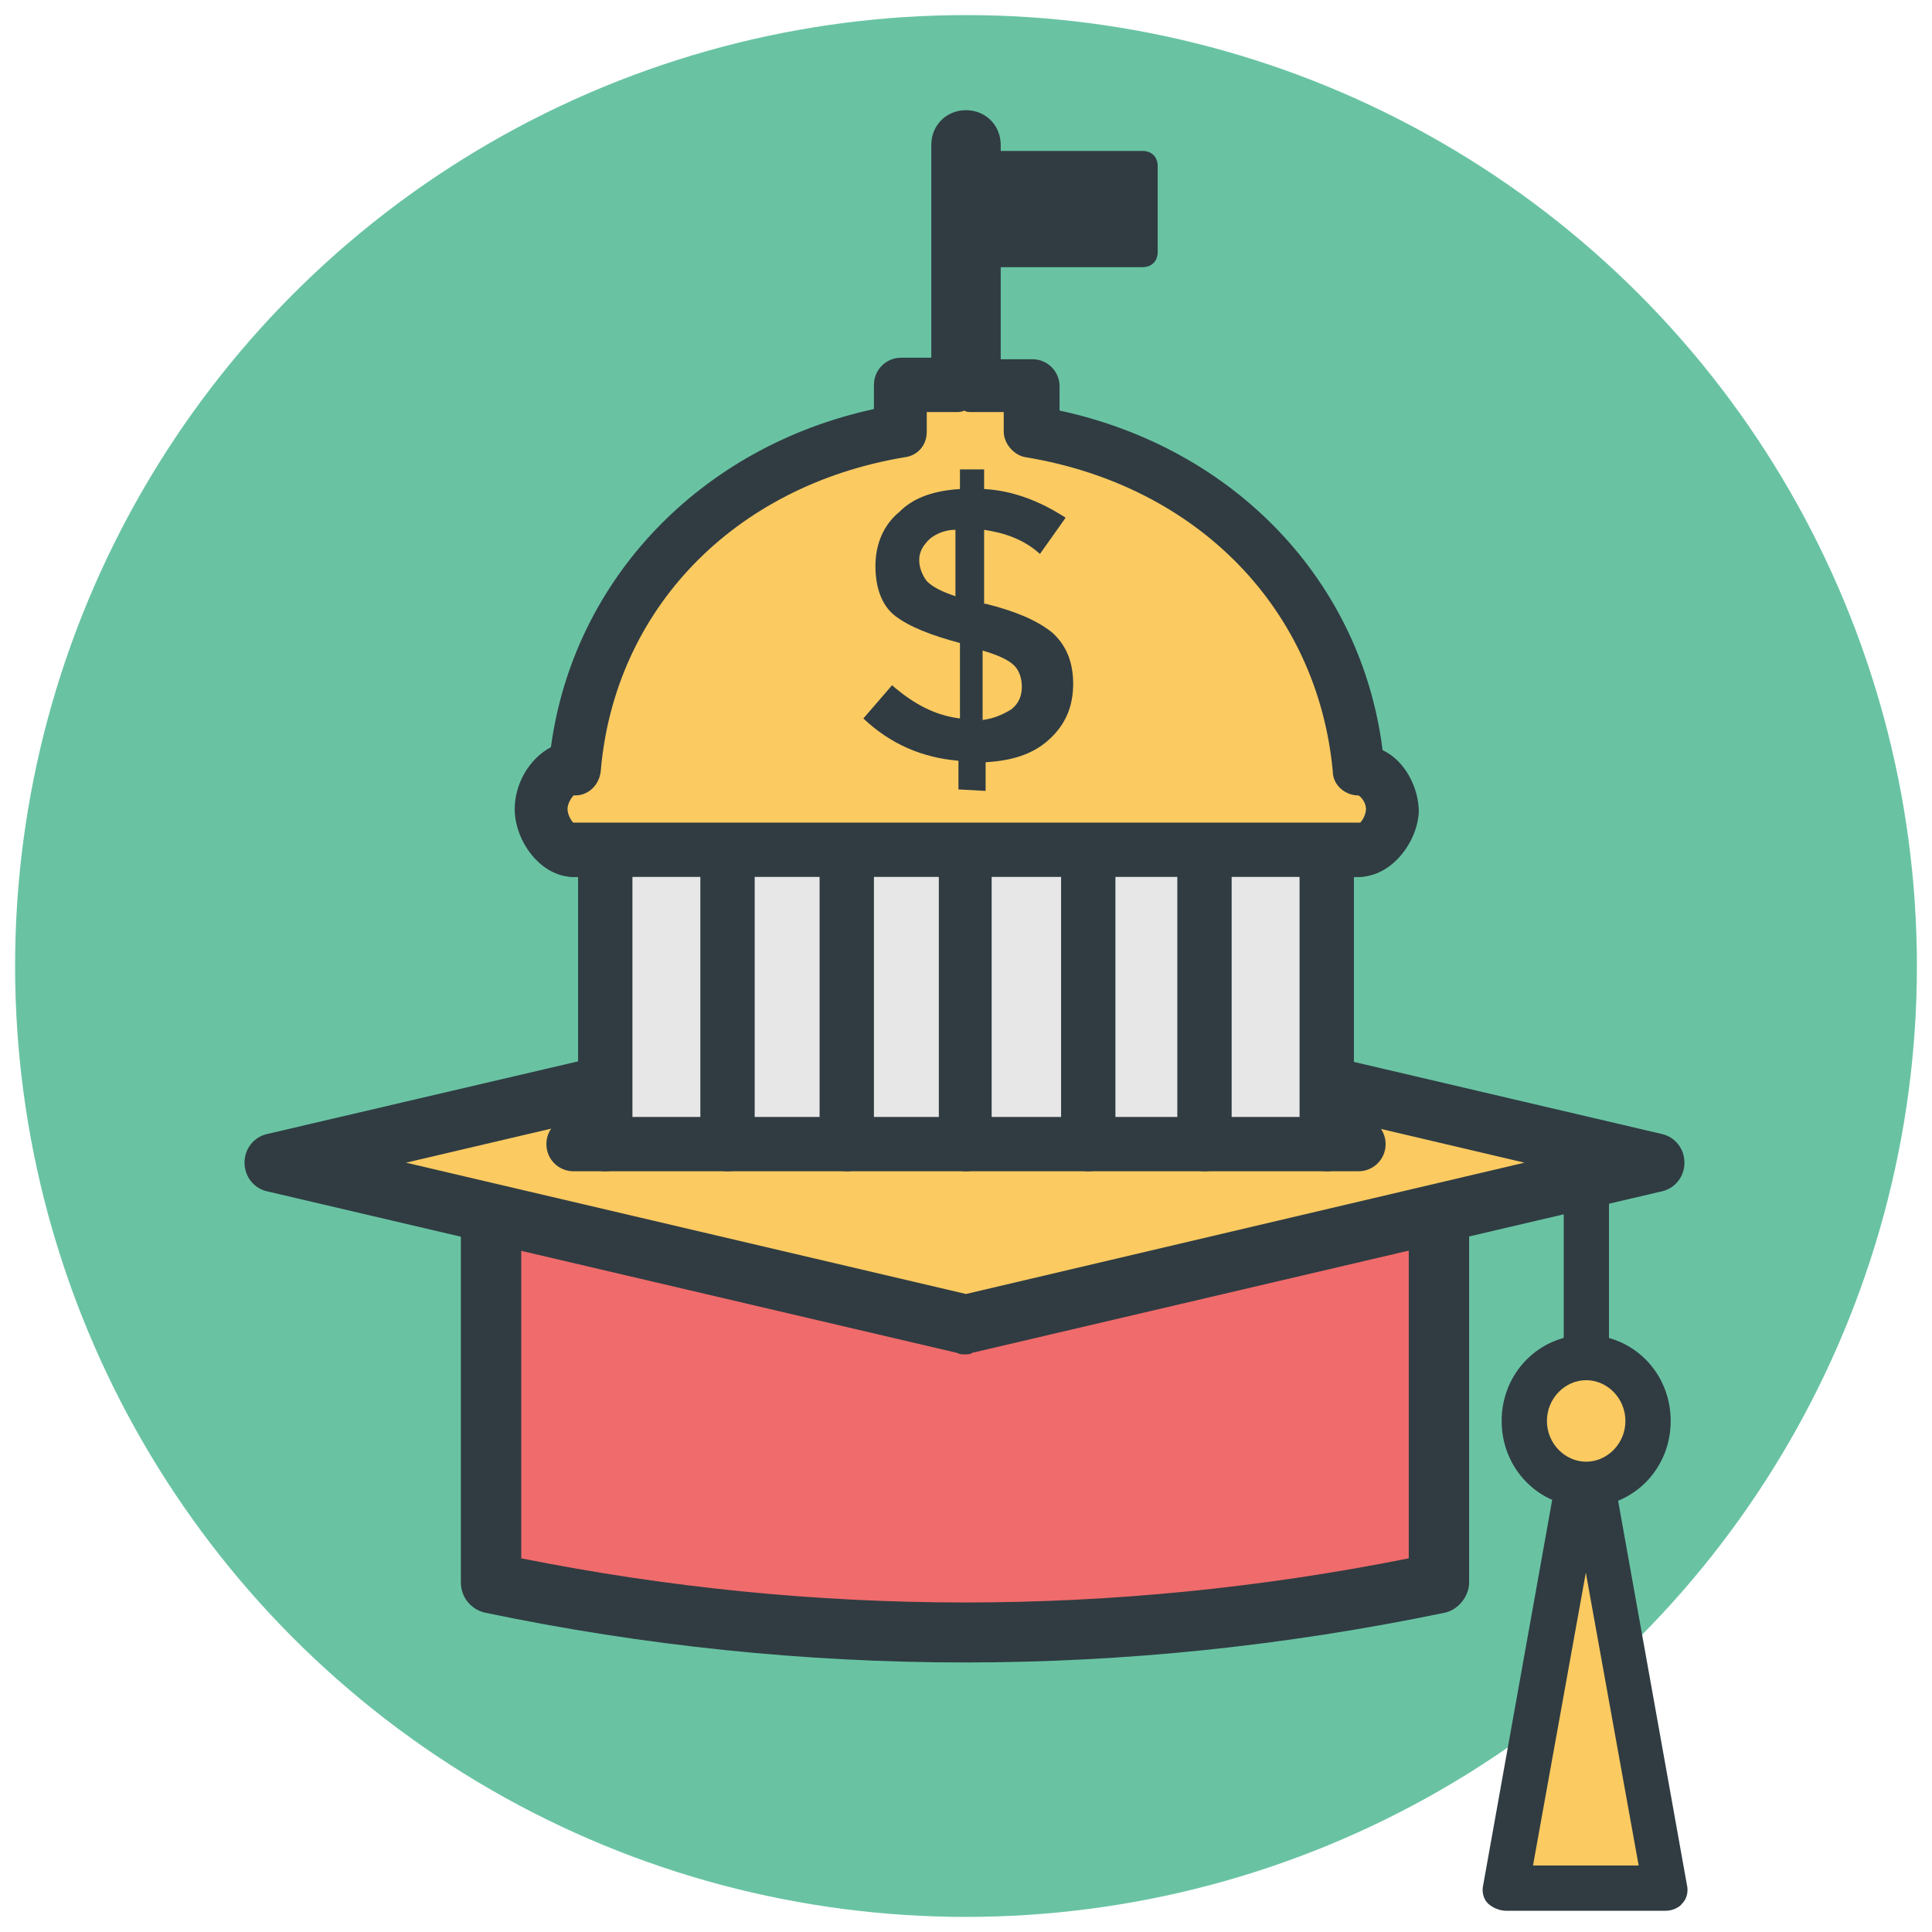
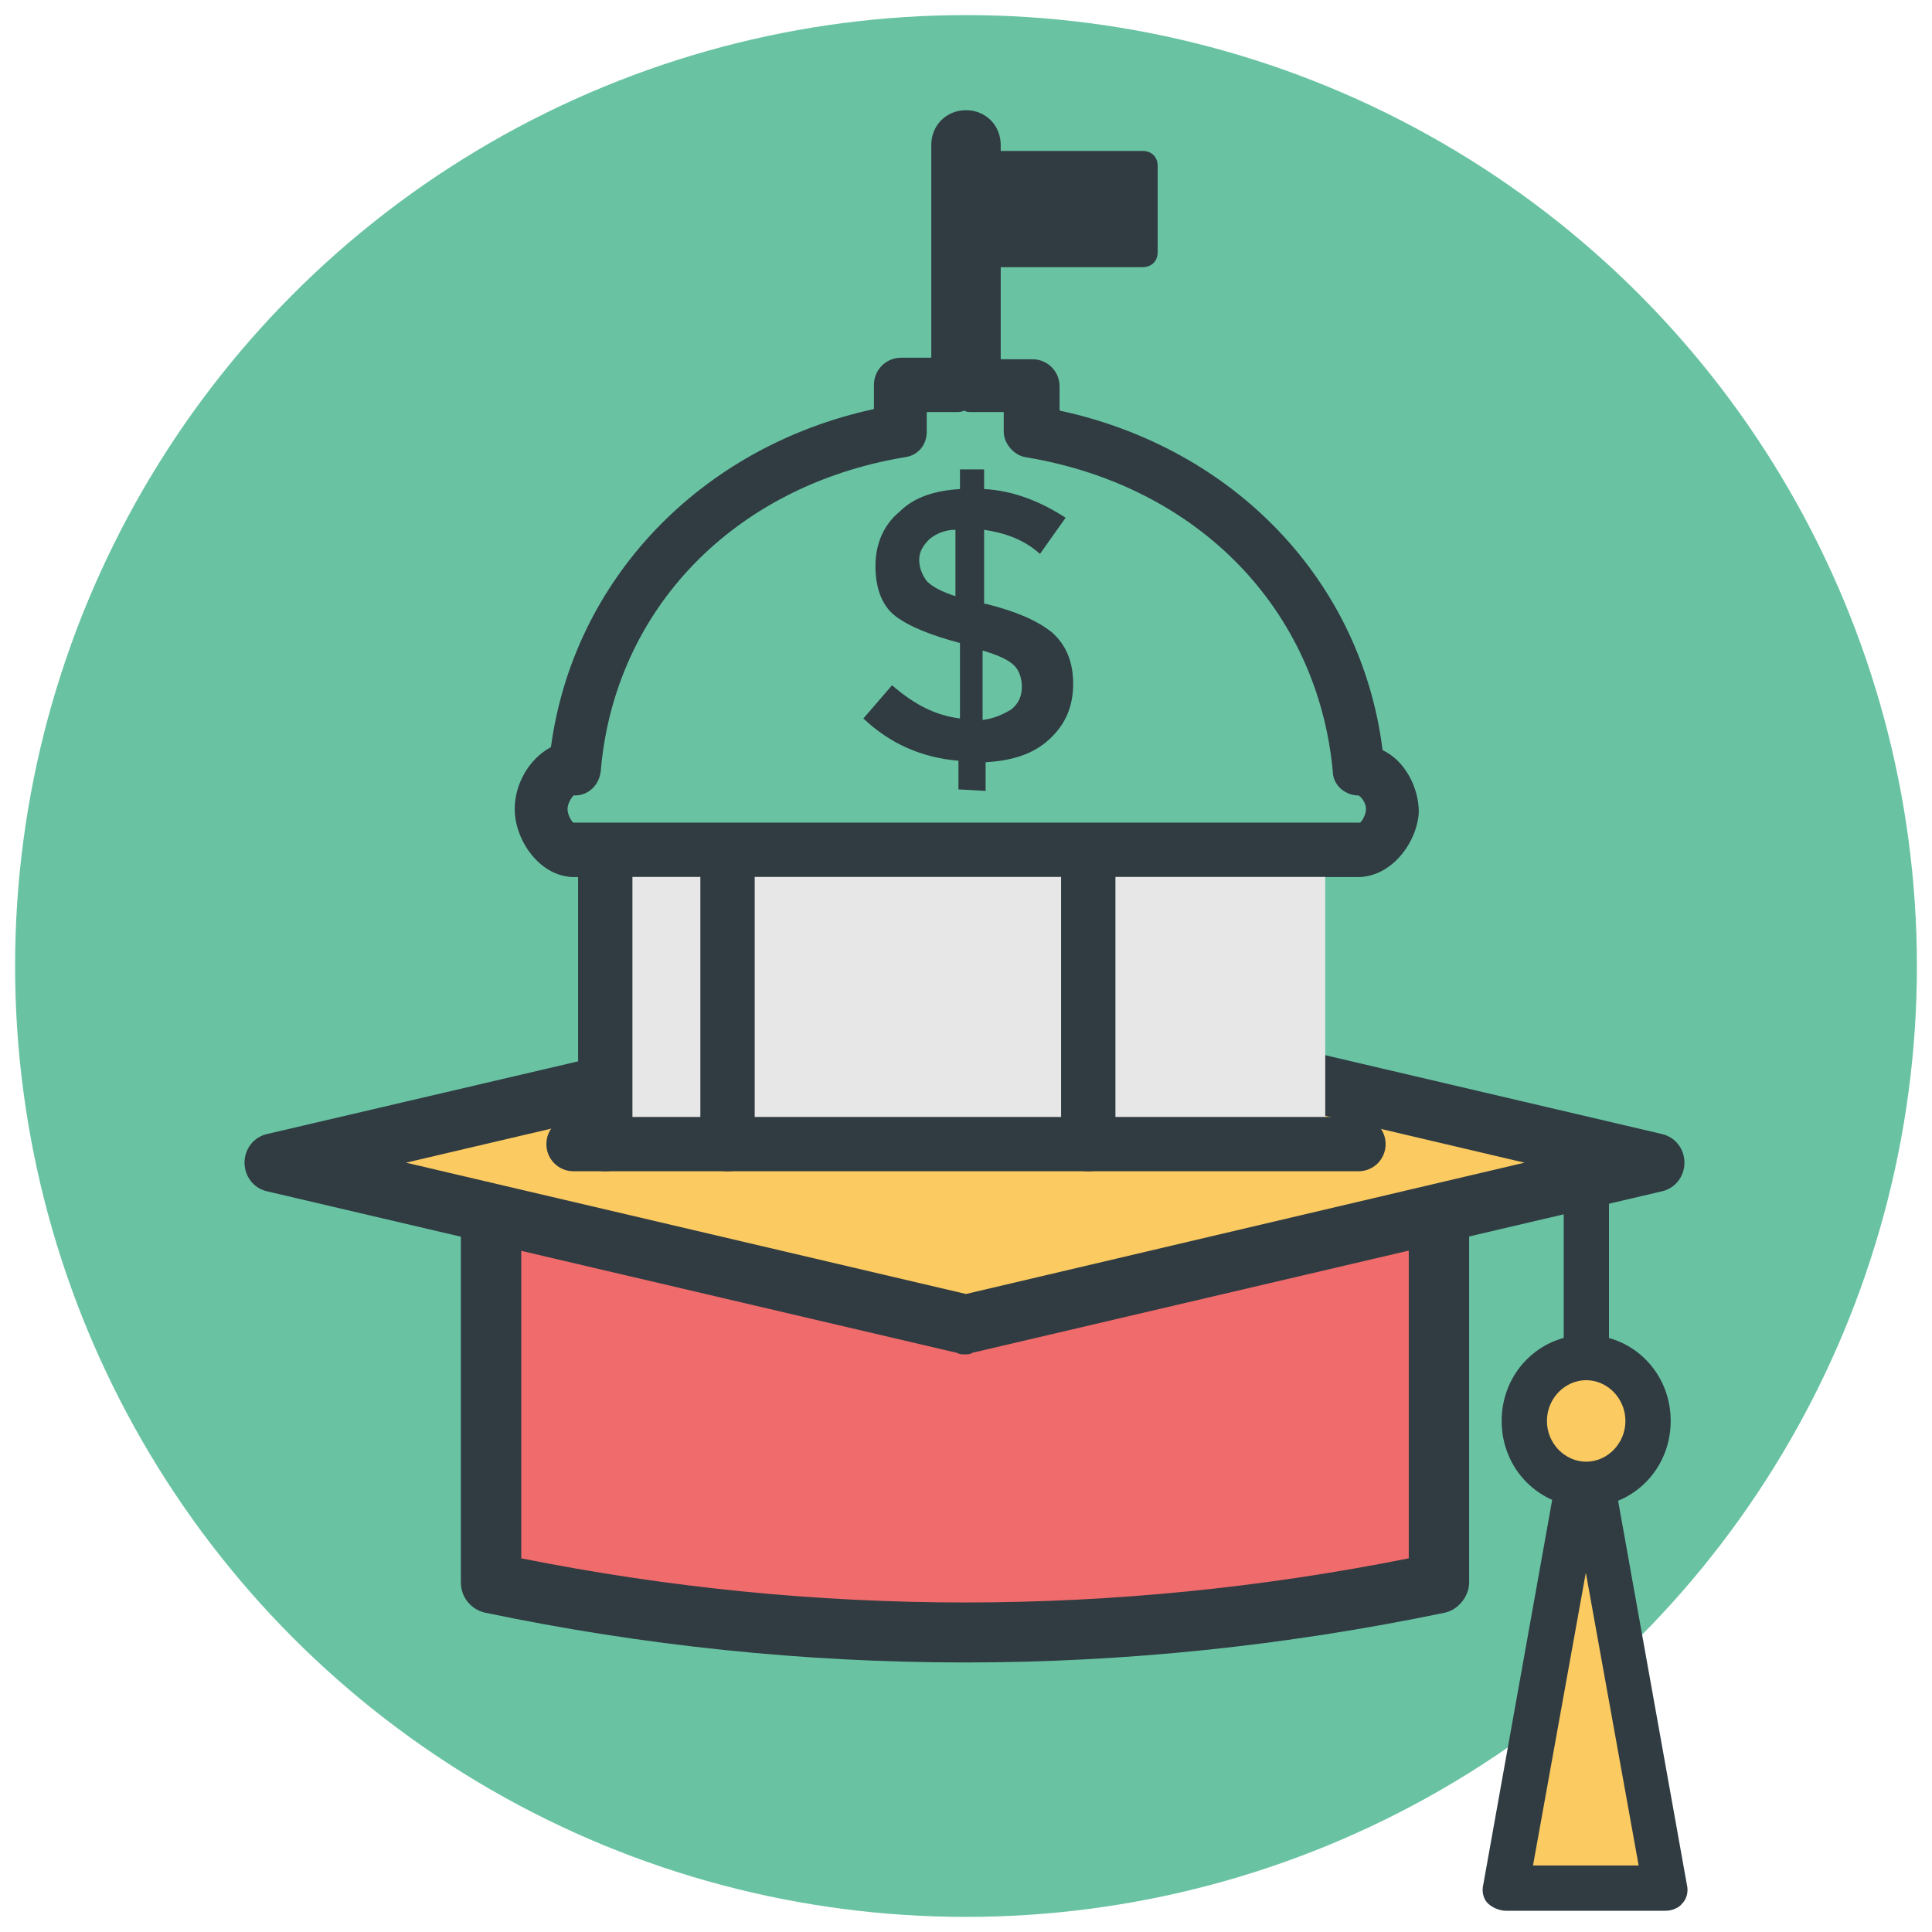
<svg xmlns="http://www.w3.org/2000/svg" version="1.1" id="Layer_1" x="0px" y="0px" viewBox="0 0 128 128" style="enable-background:new 0 0 128 128;" xml:space="preserve">
  <style type="text/css">
	.st0{display:none;fill:#FFFFFF;stroke:#303C42;stroke-width:4;stroke-linecap:round;stroke-linejoin:round;stroke-miterlimit:10;}
	.st1{fill:#69C3A3;}
	.st2{fill:#F06B6B;}
	.st3{fill:#303C42;}
	.st4{fill:#FBCA61;}
	.st5{fill:#E7E7E7;}
</style>
  <path class="st0" d="M49.5,51.2c0.1-2.3,2.2-4,4.5-4h18.9c-2.7-4.7-6.2-9.5-7.5-14.9c-0.5-2.2,0.2-4.6,2.2-5.9  c2.5-1.7,5.8-0.9,7.4,1.6l0.8,1.2c2.2,3.5,5.1,6.5,8.5,8.9l10.5,7.3v33.1l-3.8,1.4c-2.6,0.9-5.3,1.4-8.1,1.4H58.6  c-2.3,0-4.4-1.7-4.5-4c-0.1-2.4,1.8-4.4,4.1-4.5c0,0,4.3,0,4.4,0h-5.5c-2.3,0-4.4-1.7-4.5-4c-0.1-2.4,1.7-4.4,4.1-4.5  c0.1,0,4.4,0,4.4,0h-5.5c-2.3,0-4.4-1.7-4.5-4c-0.1-2.3,1.6-4.3,3.9-4.5c0.1,0,4.7,0,4.9,0h-6C51.3,55.7,49.4,53.7,49.5,51.2  L49.5,51.2z M49.5,51.2" />
  <g>
    <g>
      <g>
        <circle class="st1" cx="64" cy="64" r="63" />
      </g>
    </g>
    <g id="Group-7_1_" transform="translate(0, 18.73)">
      <g id="Group_150_" transform="translate(11.834, 11.213)">
        <g id="Path_189_">
          <path class="st2" d="M20.7,50.4v24.5c20.7,4.3,42.1,4.3,62.8,0V50.4" />
          <path class="st3" d="M52.1,80.2c-10.6,0-21.3-1.1-31.8-3.3c-0.9-0.2-1.6-1-1.6-2V50.4c0-1.1,0.9-2,2-2s2,0.9,2,2v22.9      c19.5,3.9,39.3,3.9,58.8,0V50.4c0-1.1,0.9-2,2-2s2,0.9,2,2v24.5c0,0.9-0.7,1.8-1.6,2C73.3,79.1,62.7,80.2,52.1,80.2z" />
        </g>
      </g>
      <g id="Group_149_">
        <g id="Path_188_">
          <polygon class="st4" points="63.9,47.5 18.1,58.3 63.9,69 109.7,58.3     " />
          <path class="st3" d="M63.9,71c-0.2,0-0.3,0-0.5-0.1L17.7,60.2c-0.9-0.2-1.5-1-1.5-1.9s0.6-1.7,1.5-1.9l45.8-10.7      c0.3-0.1,0.6-0.1,0.9,0l45.7,10.7c0.9,0.2,1.5,1,1.5,1.9s-0.6,1.7-1.5,1.9L64.4,70.9C64.3,71,64.1,71,63.9,71z M26.9,58.3      l37.1,8.7l37-8.7l-37-8.7L26.9,58.3z" />
        </g>
      </g>
      <g id="Path_187_">
        <path class="st3" d="M105.1,73.5c-0.8,0-1.5-0.7-1.5-1.5V58.8c0-0.8,0.7-1.5,1.5-1.5s1.5,0.7,1.5,1.5v13.3     C106.6,72.9,105.9,73.5,105.1,73.5z" />
      </g>
      <g id="Group_148_" transform="translate(67.888, 19.311)">
        <g id="Oval_50_">
          <ellipse class="st4" cx="37.2" cy="56.1" rx="4.1" ry="4.2" />
          <path class="st3" d="M37.2,61.8c-3.1,0-5.6-2.5-5.6-5.7s2.5-5.7,5.6-5.7s5.6,2.5,5.6,5.7S40.3,61.8,37.2,61.8z M37.2,53.4      c-1.4,0-2.6,1.2-2.6,2.7s1.2,2.7,2.6,2.7s2.6-1.2,2.6-2.7S38.6,53.4,37.2,53.4z" />
        </g>
      </g>
      <g id="Group_147_" transform="translate(67.265, 26.163)">
        <g id="Path_186_">
          <path class="st4" d="M38.3,53.3c-0.2,0-0.3,0-0.5,0c-0.2,0-0.3,0-0.5,0l-4.8,26.8h10.6L38.3,53.3z" />
          <path class="st3" d="M43.1,81.7H32.5c-0.4,0-0.9-0.2-1.2-0.5c-0.3-0.3-0.4-0.8-0.3-1.2l4.8-26.8c0.1-0.7,0.8-1.2,1.5-1.2h0.9      c0.7,0,1.3,0.5,1.5,1.2l4.8,26.8c0.1,0.4,0,0.9-0.3,1.2C44,81.5,43.5,81.7,43.1,81.7z M34.3,78.7h7l-3.5-19.4L34.3,78.7z" />
        </g>
      </g>
    </g>
    <g>
      <g>
        <g>
          <g>
-             <path class="st4" d="M38,56.4h52c1.2,0,2.2-1.5,2.2-2.7c0-1.2-1-2.7-2.2-2.7h-0.1c-1-11.9-10-20.5-21.5-22.4v-3.1h-3.8V9.6       C64.5,9.3,64.3,9,64,9c-0.3,0-0.6,0.2-0.6,0.5v15.9h-3.8v3.1C48.1,30.5,39.1,39.1,38.1,51H38c-1.2,0-2.2,1.5-2.2,2.7       C35.8,54.8,36.8,56.4,38,56.4L38,56.4z M38,56.4" />
            <path class="st3" d="M90,58.1H38c-2.2,0-3.9-2.4-3.9-4.5c0-1.6,0.9-3.3,2.4-4.1c1.5-11.1,9.9-19.9,21.4-22.4v-1.6       c0-1,0.8-1.8,1.8-1.8h2V9.6c0-1.3,1-2.3,2.3-2.3c1.3,0,2.3,1,2.3,2.3v14.2h2.1c1,0,1.8,0.8,1.8,1.8v1.6       c11.6,2.5,20,11.3,21.4,22.5c1.5,0.7,2.4,2.5,2.4,4.1C93.9,55.8,92.2,58.1,90,58.1z M38.1,54.6L38.1,54.6L38.1,54.6z        M38.1,54.6h51.9c0.2-0.1,0.5-0.6,0.5-1c0-0.4-0.3-0.8-0.5-0.9l0,0c-0.9,0-1.7-0.7-1.7-1.6C87.3,40.4,79.4,32.2,68,30.3       c-0.8-0.1-1.5-0.9-1.5-1.7v-1.3h-2.1c-0.2,0-0.4,0-0.5-0.1c-0.2,0.1-0.4,0.1-0.5,0.1h-2v1.3c0,0.9-0.6,1.6-1.5,1.7       c-11.3,1.9-19.2,10.1-20.1,20.8c-0.1,0.9-0.8,1.6-1.7,1.6H38c-0.1,0.1-0.4,0.5-0.4,0.9C37.6,54,37.9,54.5,38.1,54.6z" />
          </g>
        </g>
        <g>
          <path class="st3" d="M75.7,17.7H65c-0.6,0-1-0.4-1-1v-5.7c0-0.6,0.4-1,1-1h10.7c0.6,0,1,0.4,1,1v5.7      C76.7,17.3,76.3,17.7,75.7,17.7z" />
        </g>
        <g>
          <g>
            <rect x="40.1" y="57.4" class="st5" width="47.7" height="17.8" />
          </g>
          <g>
            <g>
              <path class="st3" d="M40.1,77.6c-1,0-1.8-0.8-1.8-1.8V56.4c0-1,0.8-1.8,1.8-1.8s1.8,0.8,1.8,1.8v19.5        C41.9,76.9,41.1,77.6,40.1,77.6z" />
            </g>
            <g>
              <path class="st3" d="M48.2,77.6c-1,0-1.8-0.8-1.8-1.8V56.4c0-1,0.8-1.8,1.8-1.8s1.8,0.8,1.8,1.8v19.5        C50,76.9,49.2,77.6,48.2,77.6z" />
            </g>
            <g>
-               <path class="st3" d="M56.1,77.6c-1,0-1.8-0.8-1.8-1.8V56.4c0-1,0.8-1.8,1.8-1.8s1.8,0.8,1.8,1.8v19.5        C57.9,76.9,57.1,77.6,56.1,77.6z" />
-             </g>
+               </g>
            <g>
-               <path class="st3" d="M64,77.6c-1,0-1.8-0.8-1.8-1.8V56.4c0-1,0.8-1.8,1.8-1.8s1.7,0.8,1.7,1.8v19.5C65.8,76.9,65,77.6,64,77.6        z" />
-             </g>
+               </g>
            <g>
              <path class="st3" d="M72.1,77.6c-1,0-1.8-0.8-1.8-1.8V56.4c0-1,0.8-1.8,1.8-1.8s1.8,0.8,1.8,1.8v19.5        C73.8,76.9,73.1,77.6,72.1,77.6z" />
            </g>
            <g>
-               <path class="st3" d="M79.8,77.6c-1,0-1.8-0.8-1.8-1.8V56.4c0-1,0.8-1.8,1.8-1.8s1.8,0.8,1.8,1.8v19.5        C81.6,76.9,80.8,77.6,79.8,77.6z" />
-             </g>
+               </g>
            <g>
-               <path class="st3" d="M87.9,77.6c-1,0-1.8-0.8-1.8-1.8V56.4c0-1,0.8-1.8,1.8-1.8s1.8,0.8,1.8,1.8v19.5        C89.6,76.9,88.8,77.6,87.9,77.6z" />
-             </g>
+               </g>
          </g>
          <g>
            <path class="st3" d="M90,77.6H38c-1,0-1.8-0.8-1.8-1.8s0.8-1.8,1.8-1.8h52c1,0,1.8,0.8,1.8,1.8S91,77.6,90,77.6z" />
          </g>
          <g>
            <path class="st3" d="M90,58.1H38c-1,0-1.8-0.8-1.8-1.8s0.8-1.8,1.8-1.8h52c1,0,1.8,0.8,1.8,1.8S91,58.1,90,58.1z" />
          </g>
        </g>
      </g>
      <g id="Shape_139_">
        <path class="st3" d="M63.5,52.3v-1.9c-2.4-0.2-4.5-1.1-6.3-2.8l1.9-2.2c1.5,1.3,2.9,2,4.5,2.2v-5c-1.9-0.5-3.4-1.1-4.3-1.8     c-0.9-0.7-1.3-1.9-1.3-3.3s0.5-2.7,1.6-3.6c1-1,2.4-1.4,4-1.5v-1.3h1.6v1.3c1.9,0.1,3.7,0.8,5.4,1.9l-1.7,2.4     c-1.1-1-2.4-1.4-3.7-1.6V40h0.1c2,0.5,3.4,1.1,4.4,1.9c0.9,0.8,1.4,1.9,1.4,3.4c0,1.5-0.5,2.7-1.6,3.7c-1.1,1-2.5,1.4-4.2,1.5     v1.9L63.5,52.3L63.5,52.3z M61.6,35.7c-0.4,0.4-0.7,0.8-0.7,1.4c0,0.5,0.2,1,0.5,1.4c0.4,0.4,1,0.7,1.9,1v-4.4     C62.7,35.1,62.1,35.3,61.6,35.7z M67,47c0.5-0.4,0.7-0.9,0.7-1.5s-0.2-1.1-0.5-1.4c-0.4-0.4-1.1-0.7-2.1-1v4.6     C65.9,47.6,66.5,47.3,67,47z" />
      </g>
    </g>
  </g>
</svg>